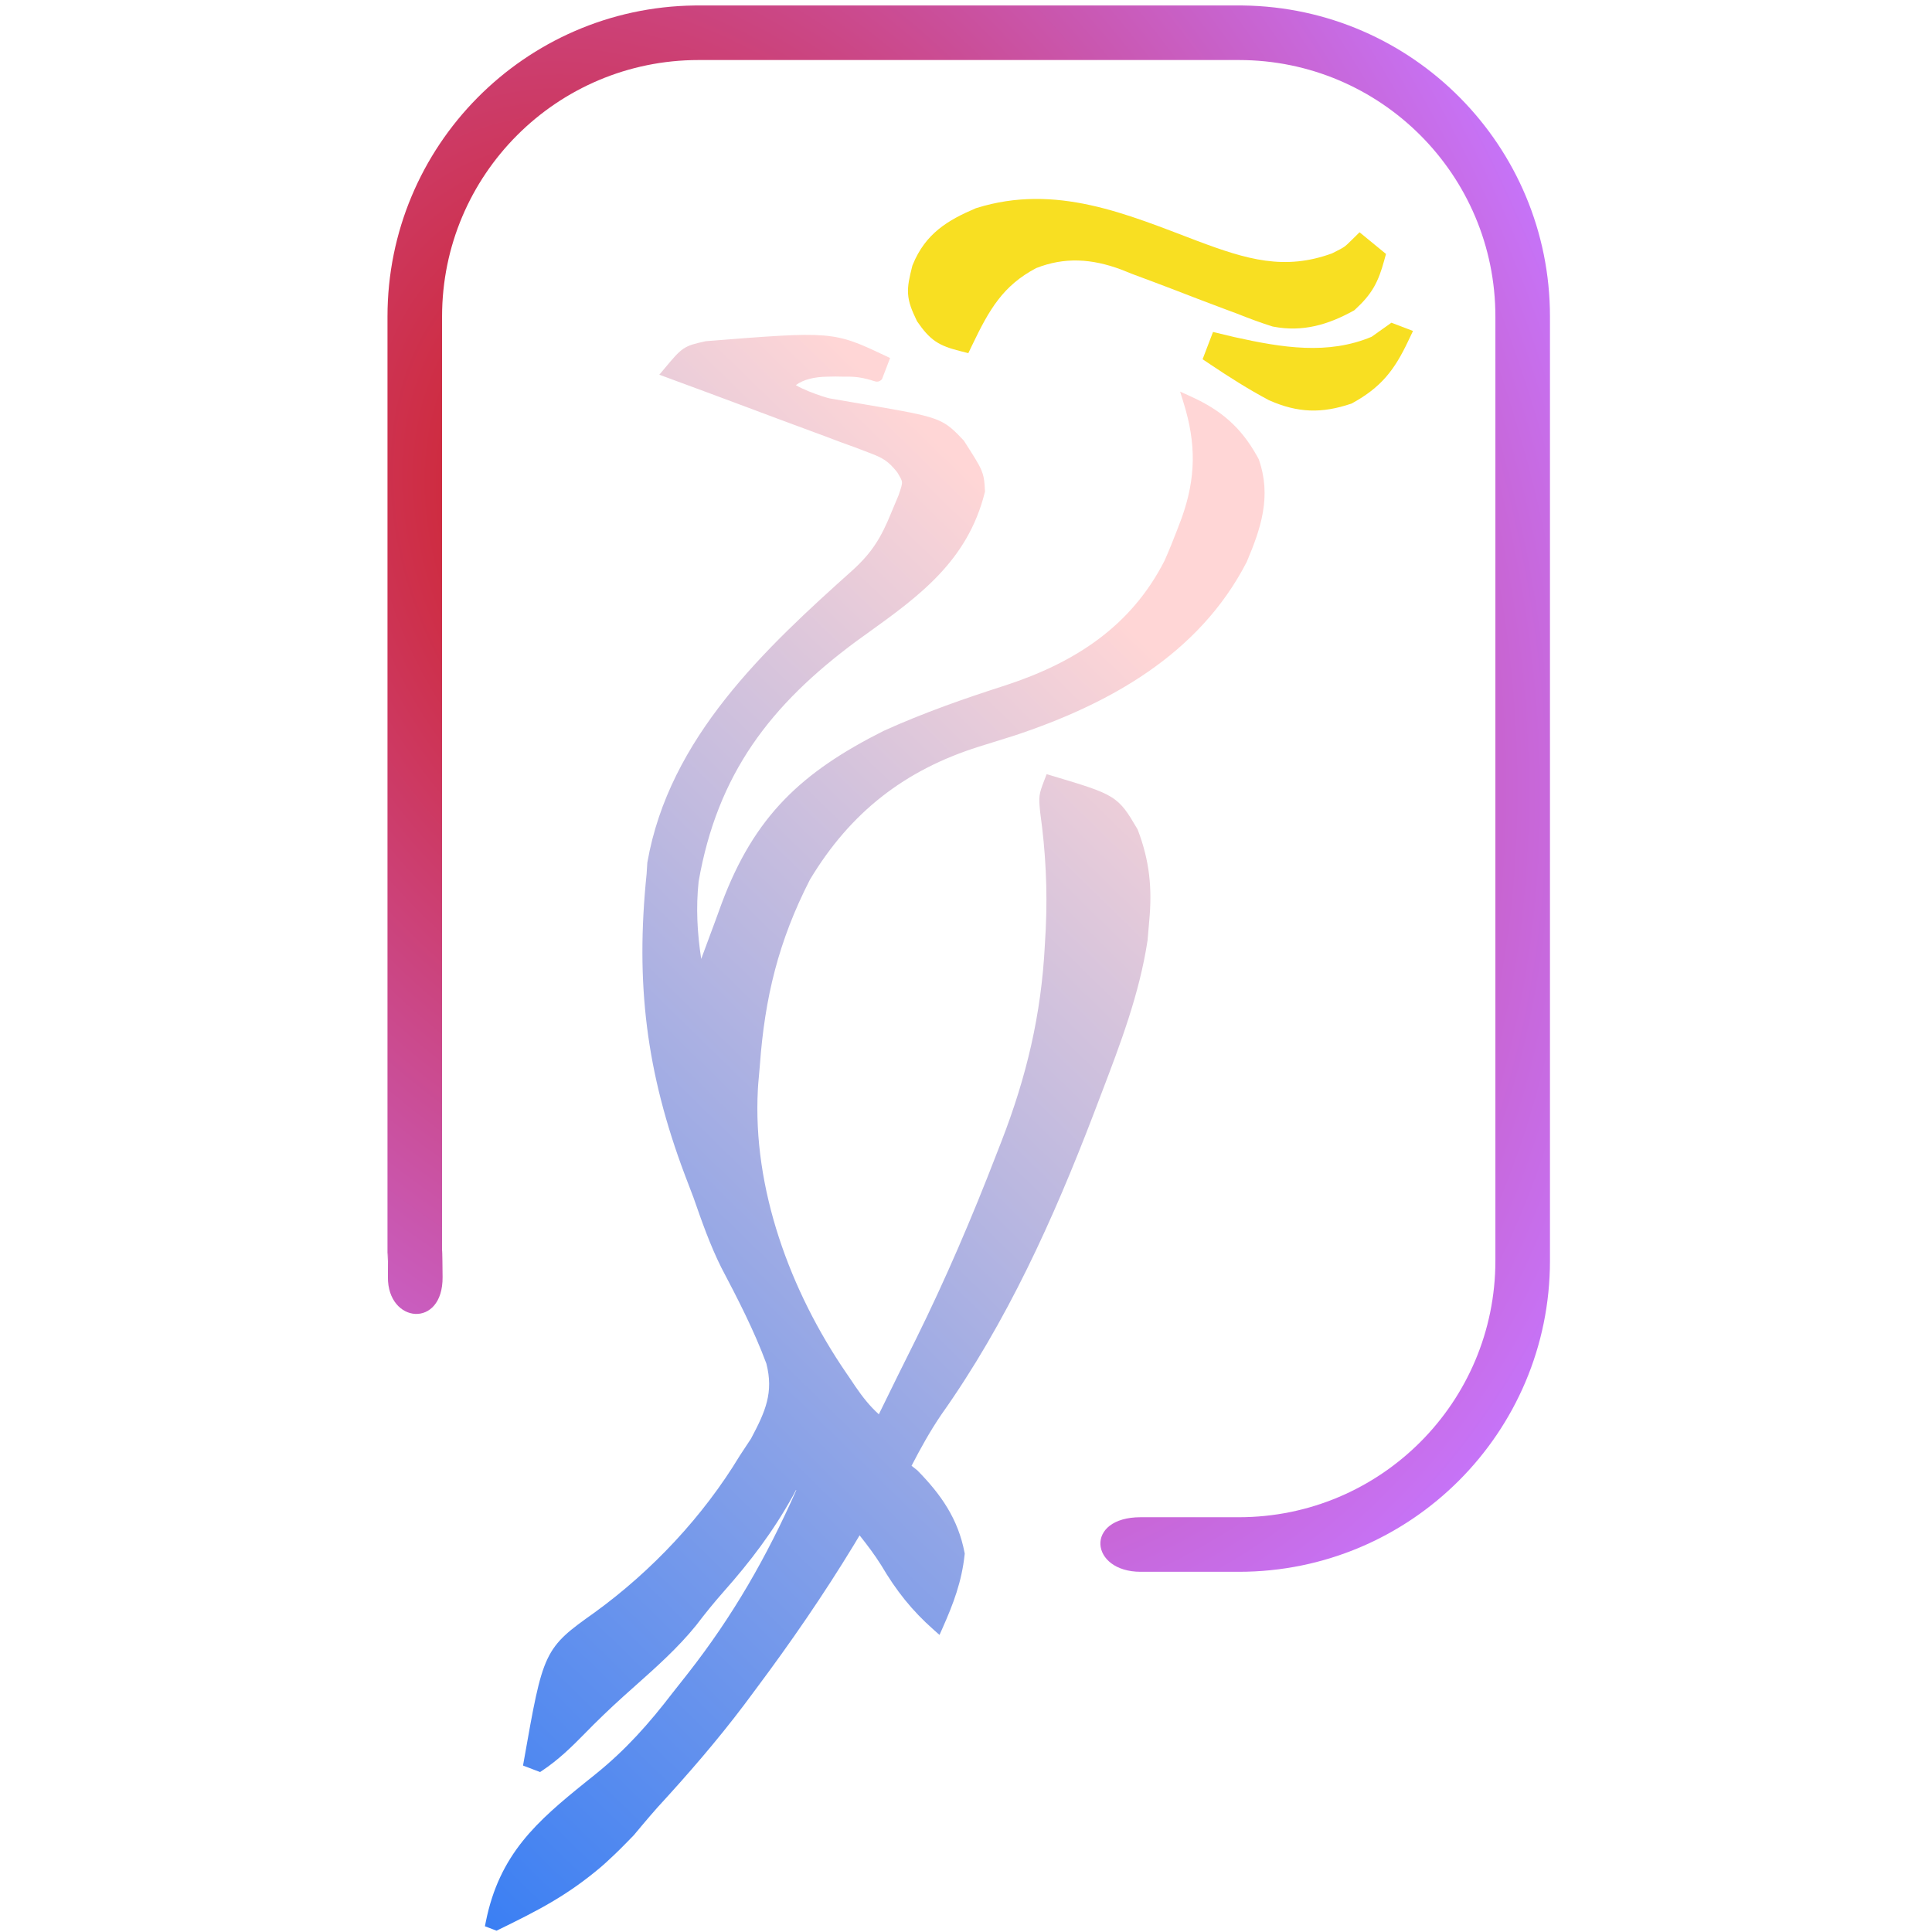
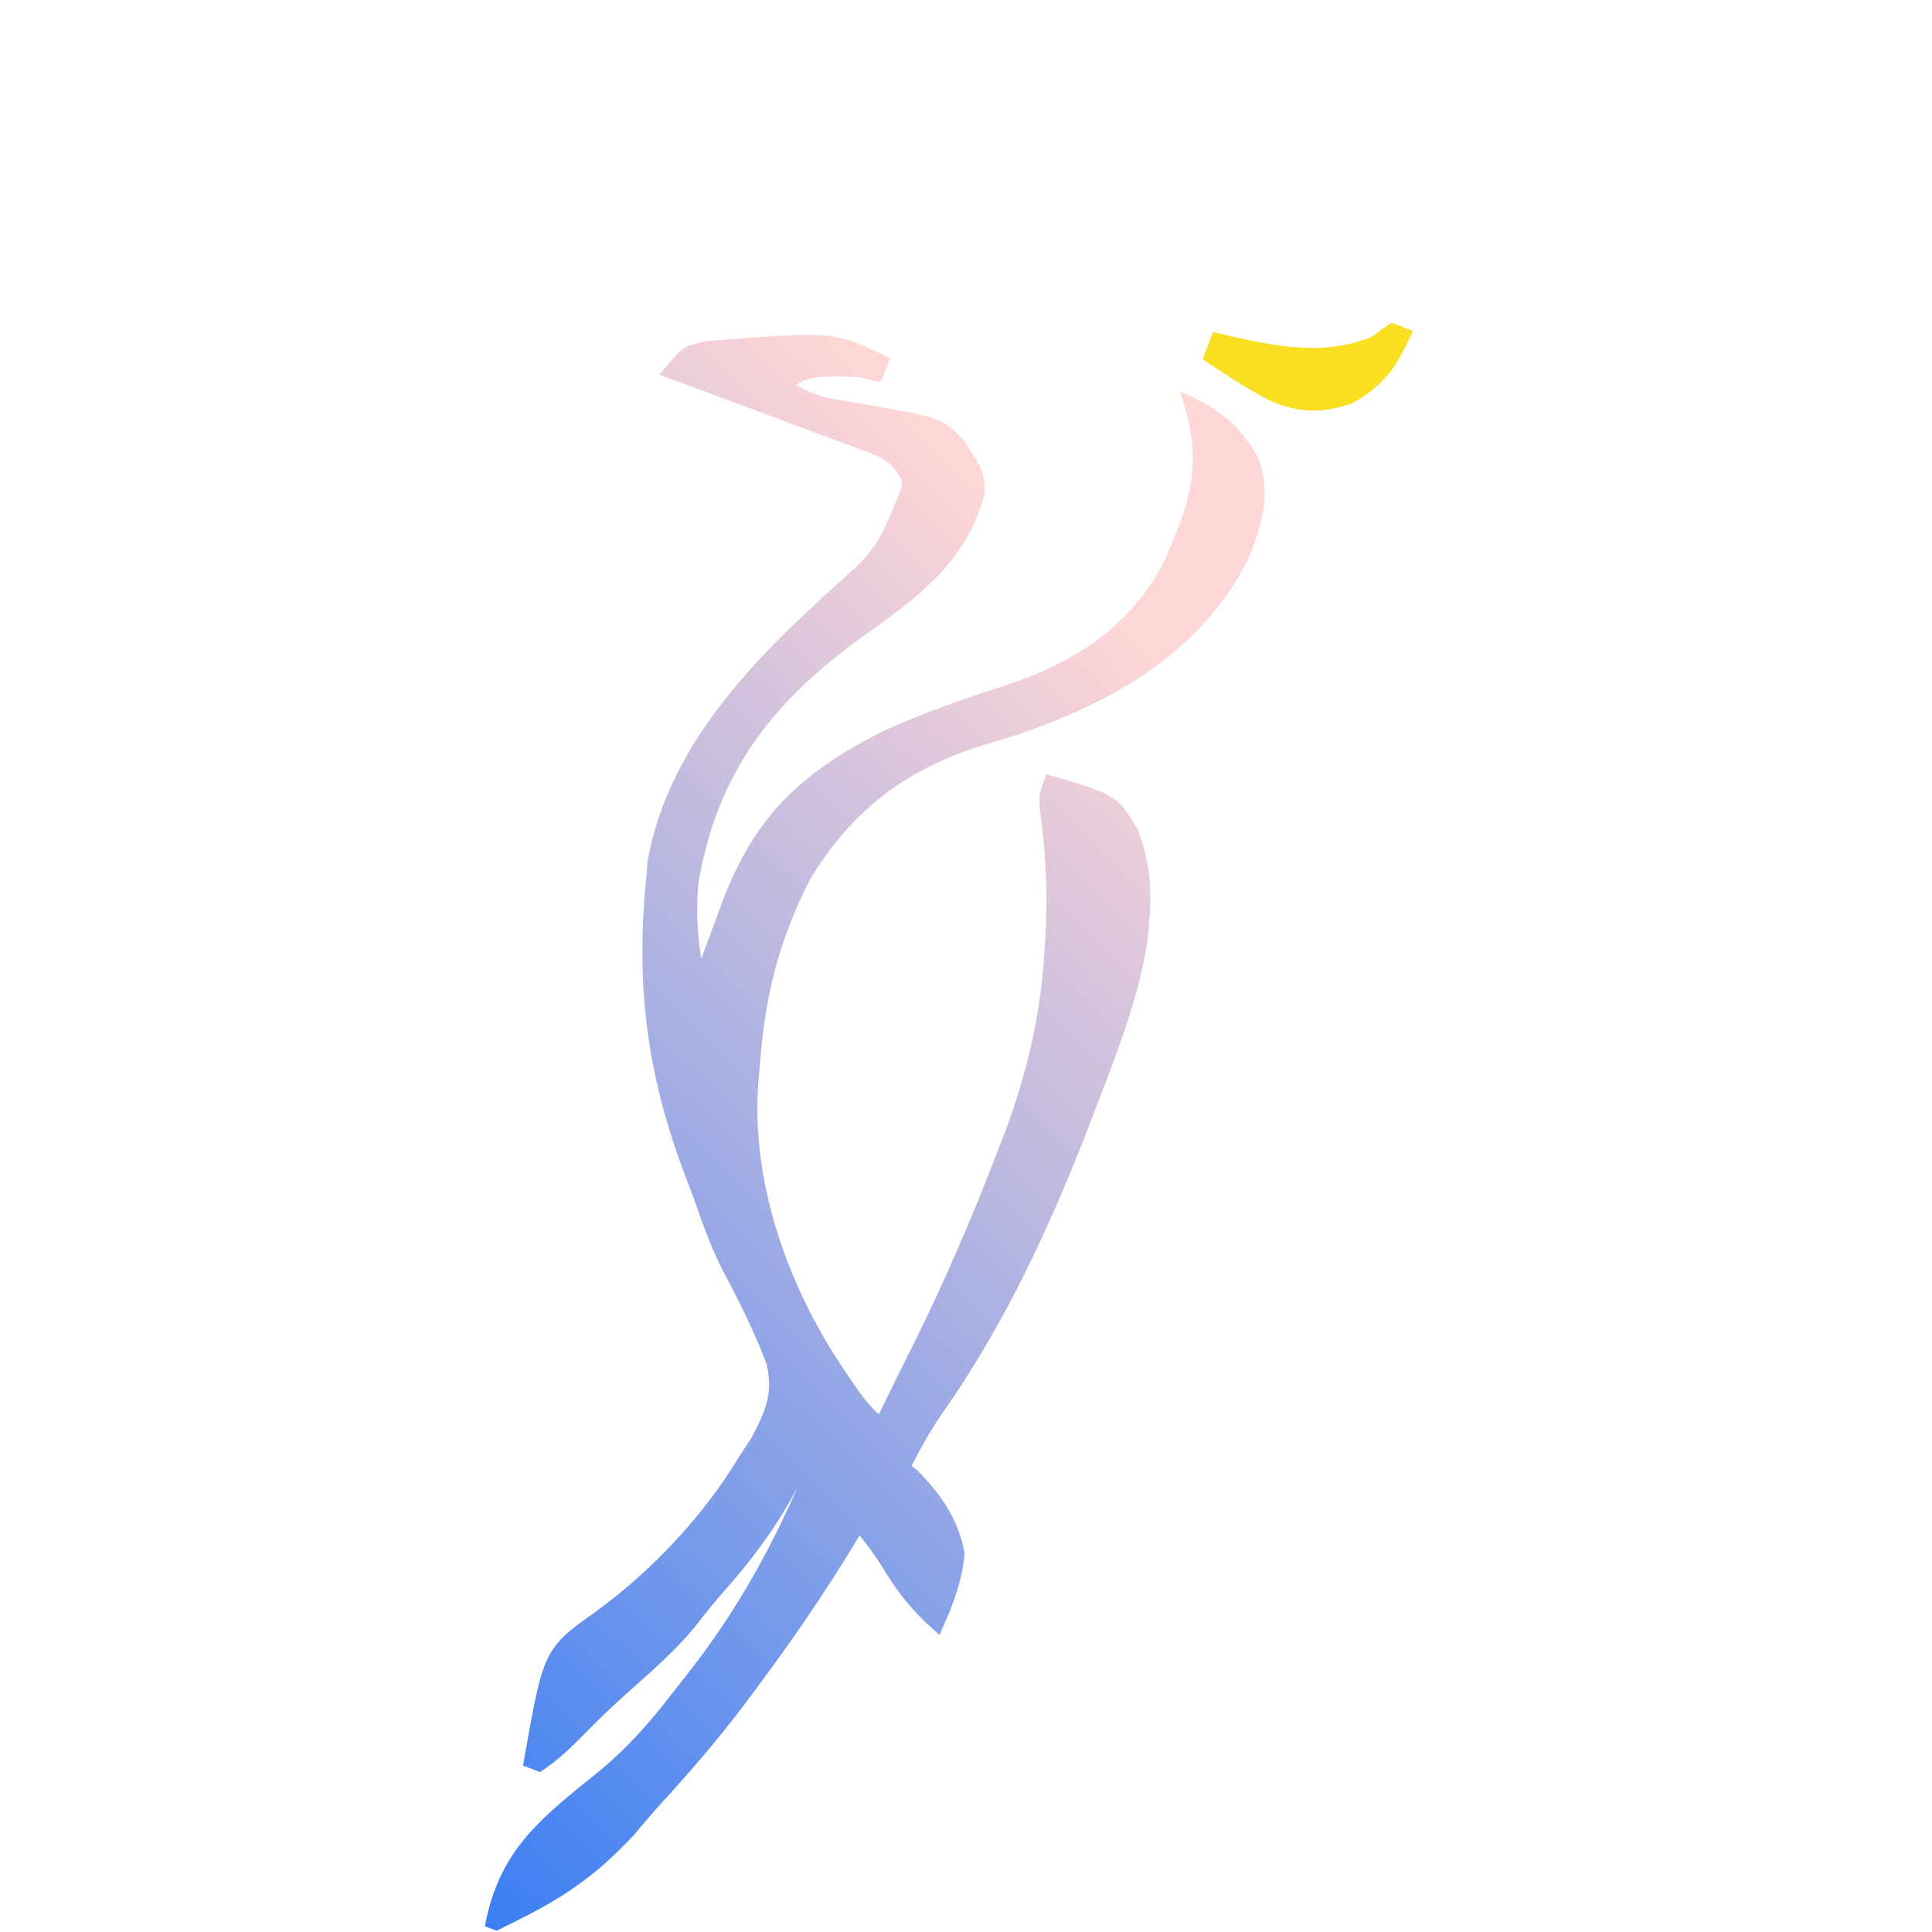
<svg xmlns="http://www.w3.org/2000/svg" width="354" height="354" viewBox="0 0 354 354" fill="none">
-   <path d="M227.736 1.005C258.877 1.399 284 26.766 284 58V231C284 262.48 258.48 288 227 288C227 288 218.33 288 209 288C199.67 288 198.67 278 209 278C219.33 278 227 278 227 278C252.957 278 274 256.957 274 231V58C274 32.043 252.957 11 227 11H128C102.043 11 81 32.043 81 58V231C81 232.008 81.019 224.505 81.095 234C81.17 243.495 71 242.495 71.078 234C71.156 225.505 71 232.006 71 231V58C71 26.766 96.123 1.399 127.264 1.005L128 1H227L227.736 1.005Z" fill="url(#paint0_radial_68_148)" />
-   <path fill-rule="evenodd" clip-rule="evenodd" d="M155.356 81.495C155.689 81.615 156.021 81.736 156.68 81.975C156.025 81.737 155.686 81.615 155.356 81.495ZM152.644 80.491C152.963 80.612 153.292 80.736 153.611 80.856C153.289 80.735 152.967 80.613 152.644 80.491Z" fill="url(#paint1_linear_68_148)" />
-   <path fill-rule="evenodd" clip-rule="evenodd" d="M152.644 80.491C152.996 80.624 153.346 80.756 153.696 80.888C153.354 80.759 153.012 80.63 152.668 80.5L152.644 80.491ZM155.356 81.495C155.684 81.614 156.029 81.739 156.68 81.975C156.028 81.738 155.696 81.618 155.367 81.499L155.356 81.495Z" fill="url(#paint2_linear_68_148)" />
  <path fill-rule="evenodd" clip-rule="evenodd" d="M191.314 143.059L191.403 142.826L191.777 141.847L192.76 142.142C195.635 143.003 197.828 143.66 199.535 144.246C201.258 144.838 202.547 145.379 203.59 146.022C205.698 147.321 206.677 148.98 208.323 151.77L208.405 151.908L208.448 151.981L208.478 152.06C210.639 157.73 211.138 162.756 210.574 168.724L210.269 172.271L210.267 172.304L210.262 172.336C208.777 182.109 205.28 191.273 201.82 200.339L201.814 200.354C201.624 200.853 201.434 201.352 201.244 201.85L200.398 204.074C193.03 223.32 184.491 242.249 172.479 259.198C170.415 262.236 168.715 265.302 167.024 268.576L168.022 269.362L168.072 269.402L168.117 269.447C172.403 273.812 175.562 278.295 176.74 284.525L176.767 284.669L176.751 284.815C176.231 289.792 174.673 293.889 172.699 298.32L172.145 299.565L171.124 298.662C167.042 295.057 164.216 291.457 161.463 286.798C160.259 284.88 158.921 283.105 157.502 281.319L156.478 283.036C150.911 292.194 144.895 300.93 138.485 309.504L136.329 312.402C131.361 318.979 126.035 325.119 120.477 331.166C119.542 332.217 118.475 333.47 117.637 334.465C117.218 334.963 116.856 335.395 116.601 335.703C116.473 335.856 116.372 335.979 116.302 336.063L116.223 336.159L116.21 336.176L116.203 336.184L116.196 336.192L116.17 336.224L116.142 336.253C116.142 336.253 116.136 336.258 116.134 336.26C116.129 336.266 116.121 336.274 116.111 336.284L115.713 336.694C115.451 336.962 115.093 337.33 114.709 337.72C113.95 338.492 113.061 339.385 112.626 339.784C112.372 340.016 112.113 340.261 111.848 340.511C111.299 341.029 110.725 341.57 110.124 342.078C103.82 347.406 98.551 350.057 91.371 353.57L90.981 353.761L88.851 352.948L89.017 352.118C91.505 339.724 98.358 333.749 107.308 326.537L109.126 325.076C114.633 320.642 118.943 315.798 123.278 310.128L123.288 310.117L126.042 306.626C134.328 296.048 140.478 285.28 145.903 273.043L145.844 273.021L145.252 274.138L145.244 274.155C141.643 280.651 137.488 286.118 132.593 291.637C130.824 293.64 129.188 295.659 127.569 297.787L127.56 297.799L127.551 297.81C124.235 301.912 120.287 305.427 116.42 308.87C115.676 309.532 114.935 310.192 114.202 310.852C111.747 313.07 109.379 315.344 107.07 317.713C104.7 320.133 102.301 322.461 99.386 324.407L98.957 324.694L95.834 323.501L95.977 322.689C96.866 317.655 97.538 313.85 98.185 310.888C98.832 307.929 99.467 305.747 100.305 303.98C101.992 300.416 104.455 298.66 108.846 295.529L108.99 295.426C119.474 287.818 128.848 277.822 135.533 266.752L135.544 266.735L135.554 266.719C135.889 266.21 136.225 265.701 136.562 265.188L137.606 263.604C140.269 258.609 141.78 255.146 140.42 249.842C138.161 243.772 135.224 238.067 132.177 232.279L132.171 232.269L132.165 232.259C130.09 228.09 128.582 223.783 127.081 219.468L125.484 215.274C118.404 196.476 116.417 180.171 118.478 160.127L118.605 158.118L118.608 158.063L118.618 158.009C122.625 135.153 140.173 118.843 156.313 104.398C159.852 101.155 161.479 98.434 163.304 93.945L163.308 93.935L164.637 90.77C164.884 90.044 165.054 89.543 165.161 89.144C165.266 88.748 165.288 88.525 165.277 88.359C165.253 88.013 165.091 87.69 164.399 86.529C163.541 85.457 162.877 84.814 162.145 84.32C161.391 83.812 160.515 83.426 159.167 82.925L156.68 81.975C156.025 81.737 155.686 81.615 155.356 81.495C155.019 81.373 154.677 81.249 153.998 81.002L153.986 80.998C153.548 80.832 153.109 80.667 152.668 80.5L152.644 80.491L152.63 80.486C152.169 80.312 151.705 80.137 151.234 79.959C148.441 78.91 145.64 77.88 142.836 76.848L142.527 76.735C140.558 75.999 138.585 75.259 136.617 74.521C131.797 72.716 126.971 70.929 122.14 69.15L120.807 68.659L121.85 67.414C123.344 65.63 124.237 64.564 125.226 63.897C126.257 63.202 127.366 62.954 129.086 62.569L129.239 62.535L129.309 62.519L129.543 62.501C140.891 61.599 146.712 61.137 150.84 61.468C155.068 61.807 157.557 62.984 162.181 65.17L163.09 65.599L161.612 69.47L161.457 69.623C161.198 69.878 160.895 69.919 160.755 69.926C160.609 69.933 160.485 69.912 160.419 69.898C160.288 69.871 160.131 69.821 160.019 69.785L159.942 69.76C159.692 69.68 159.368 69.576 158.926 69.465C157.047 68.995 155.893 68.995 154.689 69.02L154.666 69.02L154.643 69.02L154.526 69.017C153.566 68.993 152.682 68.97 151.633 69.019L151.616 69.02L151.598 69.02C149.268 69.049 147.213 69.519 145.827 70.566L145.855 70.583C145.885 70.602 145.917 70.622 145.95 70.642C146.511 70.975 147.302 71.342 148.162 71.693C149.015 72.04 149.902 72.358 150.634 72.598C151.4 72.848 151.913 72.984 152.062 73.005L152.077 73.007L152.092 73.009C153.889 73.32 155.525 73.599 157.018 73.854L157.621 73.957C164.115 75.064 167.798 75.692 170.186 76.392C171.725 76.843 172.796 77.342 173.765 78.047C174.47 78.56 175.103 79.171 175.804 79.896L176.533 80.66L176.598 80.728L176.65 80.809L176.74 80.949C178.403 83.541 179.316 84.964 179.808 86.121C180.21 87.068 180.335 87.848 180.408 88.842L180.471 89.92L180.479 90.069L180.443 90.215C177.299 102.827 168.335 109.272 158.834 116.102C158.201 116.557 157.562 117.016 156.926 117.477C141.136 129.159 131.461 141.796 128.011 161.506C127.496 166.347 127.761 170.969 128.483 175.704C129.364 173.314 130.251 170.926 131.139 168.541L132.239 165.519C135.214 157.581 138.85 151.559 143.659 146.577C148.461 141.601 154.393 137.699 161.9 133.922L161.918 133.912L161.937 133.904C169.22 130.611 176.712 127.984 184.281 125.561C196.936 121.409 207.232 114.787 213.369 102.749C214.215 100.853 214.988 98.945 215.728 96.996L216.518 94.919C219.135 87.596 219.193 81.321 216.889 73.879L216.229 71.75L218.259 72.674C223.756 75.176 227.374 78.291 230.315 83.552L230.598 84.067L230.635 84.136L230.661 84.211C233.023 90.97 231.017 96.868 228.461 102.903L228.447 102.937L228.431 102.97C219.702 119.955 203.12 129.058 185.852 134.784L185.839 134.789C183.687 135.469 181.532 136.143 179.375 136.808C165.793 141.075 155.805 148.848 148.405 161.176C142.663 172.387 140.125 182.759 139.224 195.253L139.223 195.269L138.923 198.69L138.868 199.57C137.862 217.775 144.766 236.541 155.054 251.569L155.555 252.294L155.564 252.308L156.738 254.052C158.116 256.06 159.356 257.623 161.03 259.143L161.349 258.488C163.458 254.177 165.578 249.869 167.73 245.575C173.281 234.36 178.159 222.958 182.659 211.276L183.452 209.243C188.094 197.292 190.792 185.935 191.449 173.152L191.616 170.154C191.95 162.932 191.594 156.043 190.598 148.883L190.593 148.841L190.582 148.729C190.453 147.405 190.372 146.574 190.488 145.744C190.596 144.97 190.873 144.216 191.314 143.059Z" fill="url(#paint3_linear_68_148)" />
-   <path d="M249.237 45.247C250.044 45.908 250.851 46.57 251.682 47.251C250.687 50.85 249.747 52.668 246.967 55.218C242.692 57.569 238.51 58.818 233.668 57.882C231.533 57.208 229.469 56.433 227.39 55.603C226.244 55.177 226.244 55.177 225.076 54.743C221.839 53.538 218.618 52.29 215.395 51.047C213.027 50.14 210.651 49.255 208.275 48.371C207.561 48.086 206.848 47.802 206.113 47.509C200.343 45.366 194.822 44.985 189.007 47.308C182.239 50.865 179.518 55.727 176.333 62.365C172.915 61.489 171.818 60.806 169.762 57.849C167.987 54.167 168.074 53.328 169.081 49.294C171.118 44.264 174.638 42.108 179.51 40.029C193.334 35.706 205.696 41.1 218.635 45.999C227.823 49.457 235.368 51.777 244.873 48.264C247.533 46.928 247.533 46.928 249.237 45.247Z" fill="#1F6BB8" />
-   <path d="M253.956 46.53L253.61 47.785C253.095 49.646 252.557 51.19 251.725 52.63C250.885 54.083 249.804 55.33 248.319 56.693L248.142 56.855L247.931 56.971C243.42 59.451 238.752 60.901 233.288 59.846L233.175 59.824L233.065 59.789C230.873 59.097 228.766 58.305 226.67 57.47L224.378 56.617C221.127 55.408 217.894 54.155 214.676 52.913C212.32 52.01 209.953 51.13 207.577 50.246L207.533 50.229C206.827 49.947 206.121 49.666 205.394 49.376C200.026 47.386 195.065 47.072 189.85 49.126C183.753 52.36 181.274 56.69 178.135 63.231L177.425 64.71L175.836 64.303C174.091 63.856 172.676 63.399 171.414 62.544C170.143 61.682 169.185 60.525 168.119 58.991L168.028 58.861L167.959 58.718C167.063 56.858 166.482 55.423 166.382 53.829C166.285 52.289 166.654 50.758 167.141 48.809L167.175 48.673L167.227 48.543C169.563 42.772 173.692 40.338 178.724 38.19L178.817 38.151L178.913 38.121C193.528 33.55 206.609 39.307 219.339 44.127C228.455 47.558 235.362 49.611 244.081 46.422C245.388 45.765 245.884 45.51 246.276 45.239C246.648 44.982 246.942 44.7 247.831 43.823L249.111 42.559L253.956 46.53Z" fill="#F8DF22" />
  <path d="M258.903 60.642L257.971 62.598C256.761 65.137 255.545 67.248 253.941 69.086C252.324 70.939 250.386 72.434 247.824 73.849L247.664 73.939L247.489 73.996C244.893 74.862 242.474 75.306 240.009 75.212C237.54 75.118 235.137 74.489 232.567 73.354L232.499 73.325L232.435 73.29C228.682 71.296 225.14 69.032 221.675 66.71L220.352 65.823L222.26 60.827L226.197 61.769C235.041 63.742 243.365 65.041 251.321 61.707C252.228 61.062 253.138 60.416 254.073 59.751L254.945 59.131L258.903 60.642Z" fill="#F8DF22" />
  <defs>
    <radialGradient id="paint0_radial_68_148" cx="0" cy="0" r="1" gradientUnits="userSpaceOnUse" gradientTransform="translate(120.169 99.995) rotate(61.438) scale(237.391 176.182)">
      <stop stop-color="#D01910" />
      <stop offset="1" stop-color="#C676FF" />
    </radialGradient>
    <linearGradient id="paint1_linear_68_148" x1="231.712" y1="139.177" x2="2.669" y2="373.995" gradientUnits="userSpaceOnUse">
      <stop stop-color="#FFD6D6" />
      <stop offset="1" stop-color="#0065FC" />
    </linearGradient>
    <linearGradient id="paint2_linear_68_148" x1="231.712" y1="139.177" x2="2.669" y2="373.995" gradientUnits="userSpaceOnUse">
      <stop stop-color="#FFD6D6" />
      <stop offset="1" stop-color="#0065FC" />
    </linearGradient>
    <linearGradient id="paint3_linear_68_148" x1="231.712" y1="139.177" x2="2.669" y2="373.995" gradientUnits="userSpaceOnUse">
      <stop stop-color="#FFD6D6" />
      <stop offset="1" stop-color="#0065FC" />
    </linearGradient>
  </defs>
</svg>